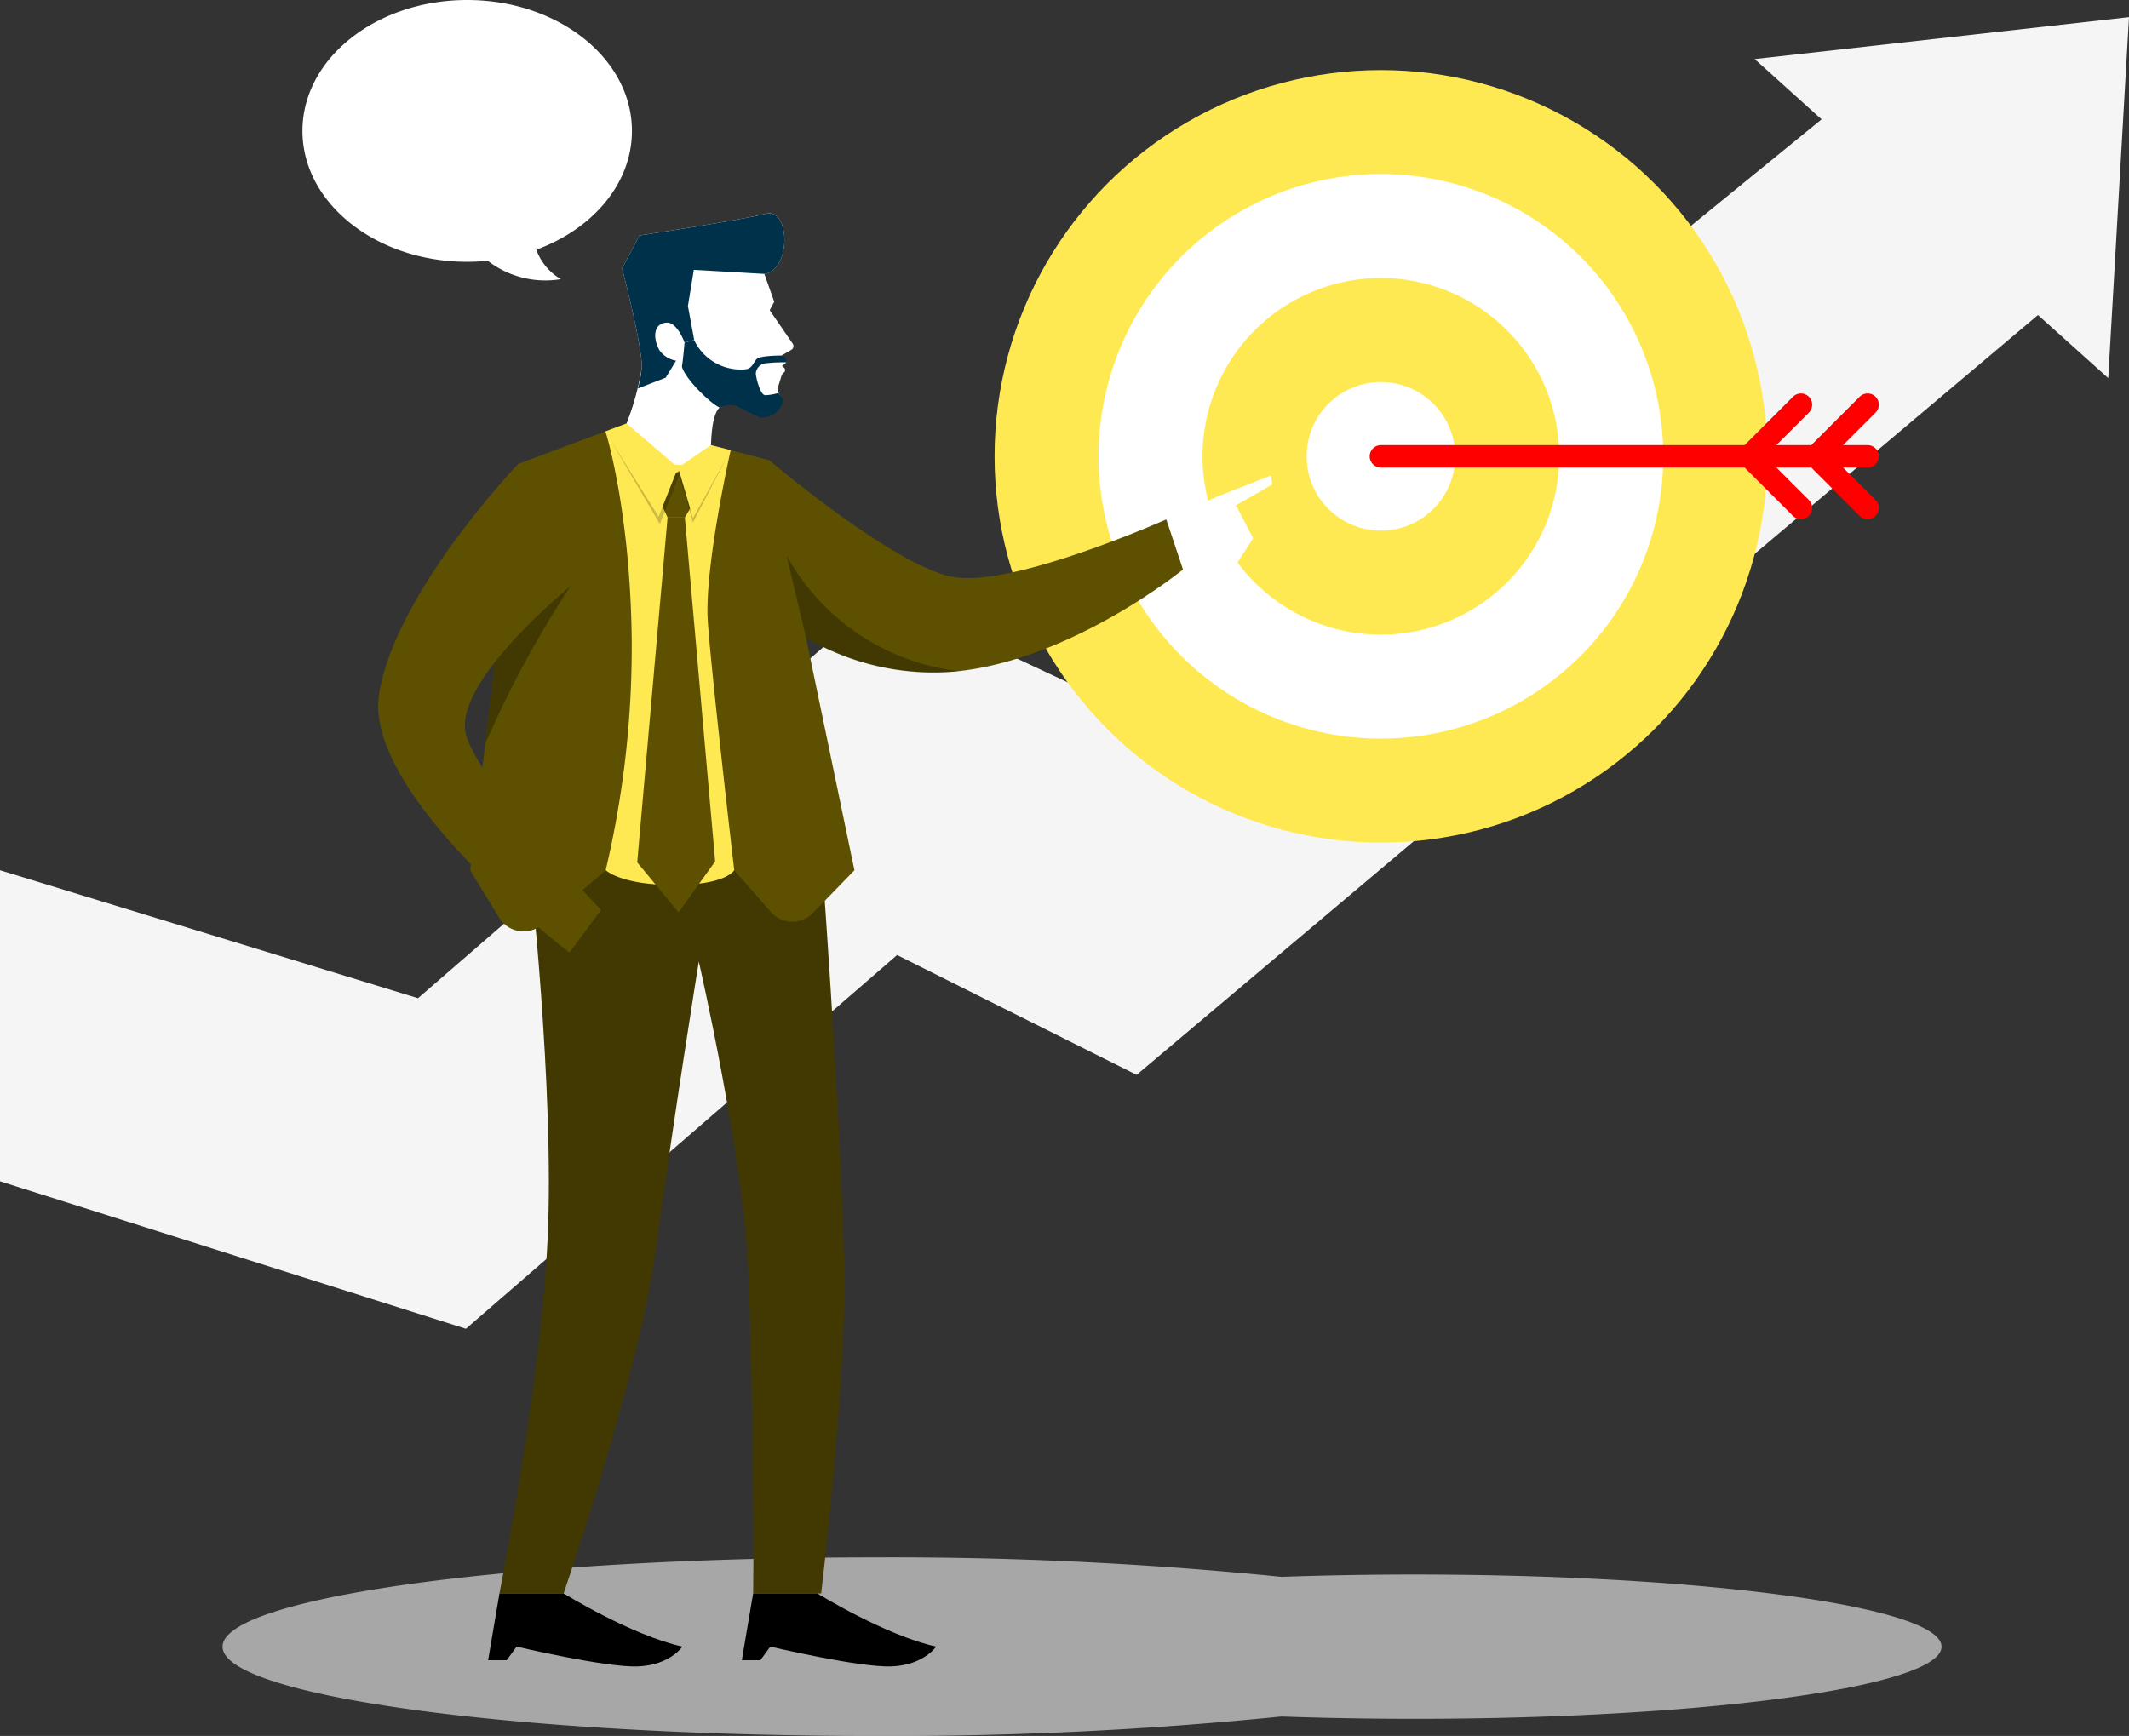
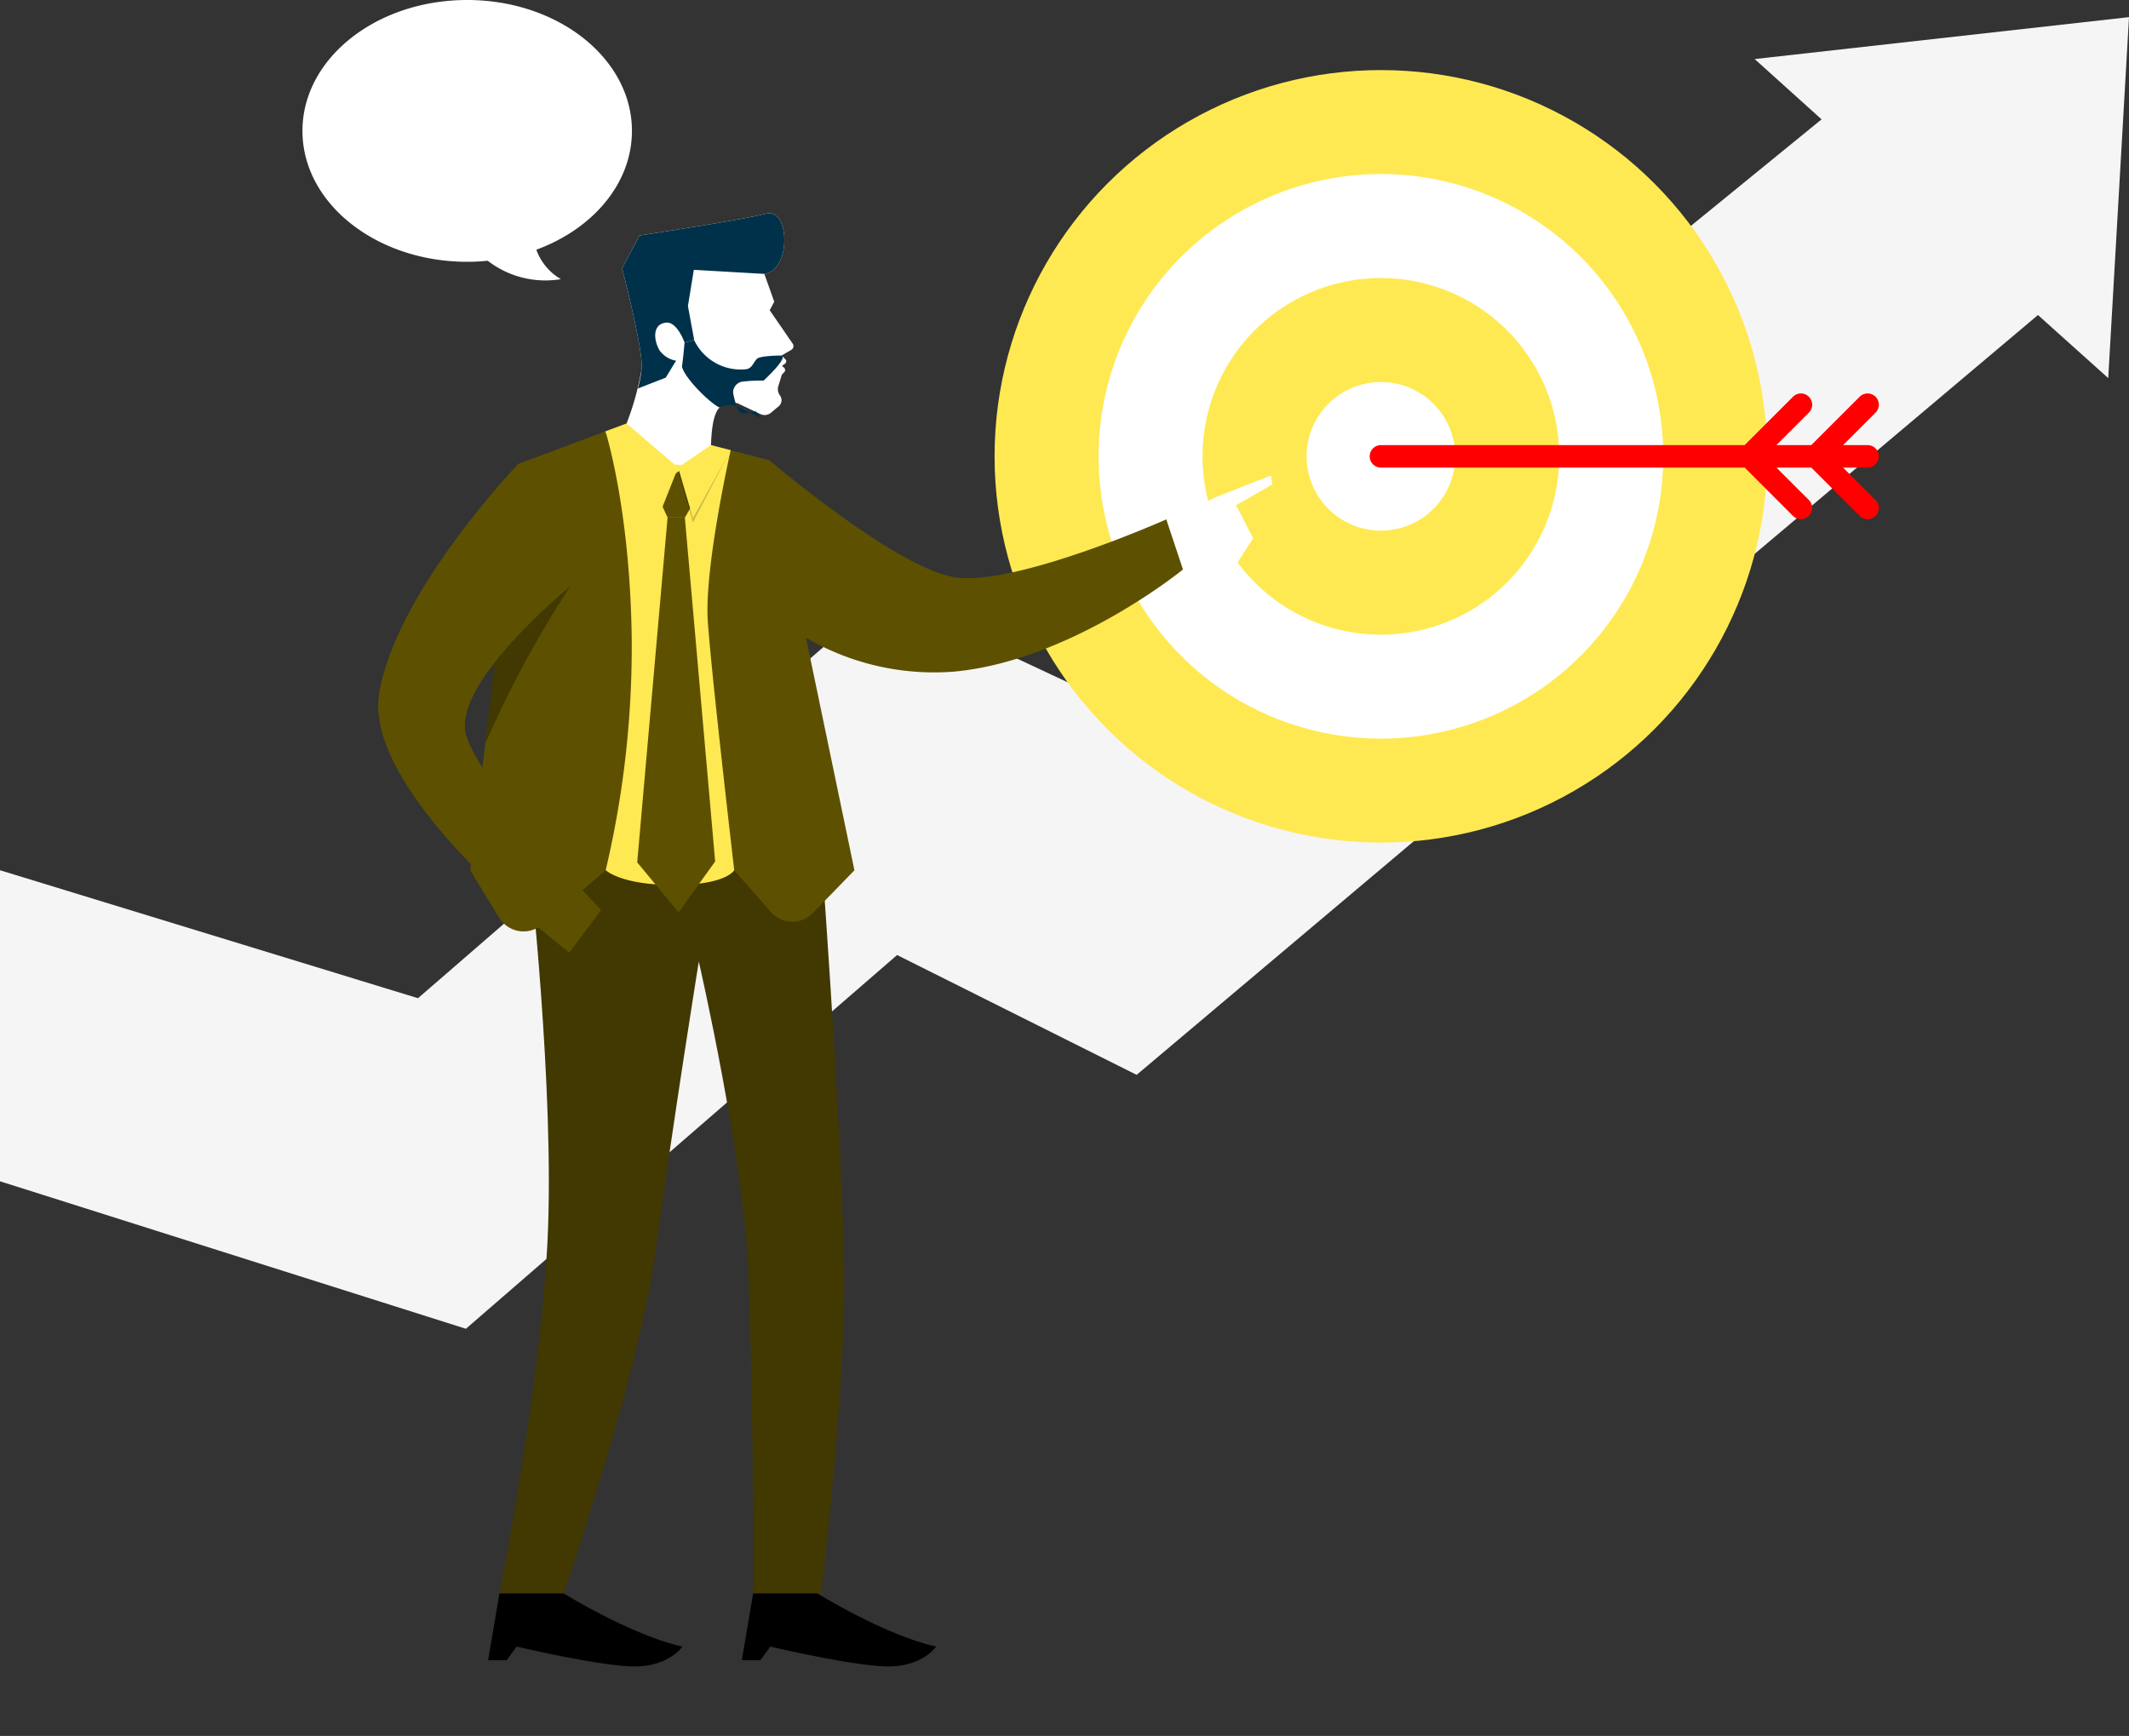
<svg xmlns="http://www.w3.org/2000/svg" width="225.605" height="184" viewBox="0 0 225.605 184">
  <rect x="0" y="0" width="225.605" height="184" fill="#333333" stroke="none" />
  <g id="img-stratagic" transform="translate(0 -32.152)">
    <g id="OBJECTS" transform="translate(0 32.152)">
      <path id="Path_917" data-name="Path 917" d="M193.027,78.911,117.4,140.574,93.54,129.4,44.294,172.062,0,158.5v32.968L49.372,207.1l45.691-39.614,25.384,12.7L215.958,99.65l7.447,6.688,2.2-38.262-39.667,4.443Z" transform="translate(0 -66.26)" fill="#f5f5f5" />
-       <path id="Path_920" data-name="Path 920" d="M174.9,406.4c-4.869,0-9.592.085-14.094.246a410.386,410.386,0,0,0-43.082-2.063c-38.178,0-69.128,4.237-69.128,9.464s30.949,9.464,69.128,9.464a410.238,410.238,0,0,0,43.082-2.063c4.5.16,9.226.246,14.094.246,30.847,0,55.853-3.424,55.853-7.647S205.751,406.4,174.9,406.4Z" transform="translate(-25.012 -239.511)" fill="#f5f5f5" opacity="0.6" />
      <g id="Group_2648" data-name="Group 2648" transform="translate(40.076 7.428)">
        <g id="Group_2644" data-name="Group 2644" transform="translate(65.316)">
          <g id="Group_2643" data-name="Group 2643" transform="translate(0)">
            <circle id="Ellipse_7" data-name="Ellipse 7" cx="40.941" cy="40.941" r="40.941" fill="#ffe953" />
            <path id="Path_921" data-name="Path 921" d="M299.863,132.266a29.919,29.919,0,1,0-29.919,29.918A29.919,29.919,0,0,0,299.863,132.266Z" transform="translate(-229.004 -91.326)" fill="#fff" />
            <path id="Path_922" data-name="Path 922" d="M300.529,143.955a18.9,18.9,0,1,0-18.9,18.9A18.9,18.9,0,0,0,300.529,143.955Z" transform="translate(-240.692 -103.014)" fill="#ffe953" />
            <circle id="Ellipse_8" data-name="Ellipse 8" cx="7.873" cy="7.873" r="7.873" transform="translate(33.067 33.067)" fill="#fff" />
          </g>
          <path id="Path_923" data-name="Path 923" d="M349.379,158.114h2.6a1.19,1.19,0,0,0,0-2.38h-2.6l3.443-3.443a1.19,1.19,0,0,0-1.683-1.683l-5.126,5.126h-3.7l3.444-3.443a1.19,1.19,0,1,0-1.683-1.683l-5.126,5.126H300.408a1.19,1.19,0,0,0,0,2.38h38.544l5.126,5.126a1.19,1.19,0,0,0,1.683-1.683l-3.444-3.443h3.7l5.126,5.126a1.19,1.19,0,0,0,1.683-1.683Z" transform="translate(-259.467 -115.983)" fill="red" />
        </g>
        <g id="Group_2647" data-name="Group 2647" transform="translate(0 15.183)">
          <path id="Path_924" data-name="Path 924" d="M253.959,175.454l5.831-2.661,2.045,1.067,1.737,3.361-1.869,2.892-3.963.286a.911.911,0,0,1,.494-1.408,9.758,9.758,0,0,1-3.013.8Z" transform="translate(-170.859 -142.777)" fill="#fff" />
          <g id="Group_2646" data-name="Group 2646">
            <path id="Path_925" data-name="Path 925" d="M114.315,289.106c-.682,13.987-4.236,32.987-5.094,37.418h6.8c1.67-4.916,8.156-24.48,9.767-36.426,1.853-13.744,4.556-30.546,4.556-30.546s4.834,21.044,5.279,33.348c.349,9.65.594,26.713.48,33.624h7.21c.821-7.106,2.641-24.2,2.43-34.6-.337-16.613-2.6-46.436-2.6-46.436l-30.807,3.168S115.092,273.173,114.315,289.106Z" transform="translate(-96.37 -180.246)" fill="#413901" />
            <path id="Path_926" data-name="Path 926" d="M134.5,160.7l-15.1-3.891-11.455,4.284-5.114,43.077,3.064,5.024a3.035,3.035,0,0,0,4.562.728l6.733-5.752H130.81l3.88,4.417a3.035,3.035,0,0,0,4.457.111l4.4-4.528Z" transform="translate(-93.081 -134.537)" fill="#5d5101" />
            <path id="Path_927" data-name="Path 927" d="M106.1,206.178a111.377,111.377,0,0,1,9.035-16.729l-6.721-2.767Z" transform="translate(-94.763 -149.93)" opacity="0.3" />
            <g id="Group_2645" data-name="Group 2645" transform="translate(25.849)">
              <path id="Path_928" data-name="Path 928" d="M154.062,124.715l-2.423-3.524.481-.9-1.05-2.95.111,0c2.778-.626,2.582-7.042.039-6.377s-13.38,2.308-13.38,2.308L136,116.76s2.23,8.529,2.073,10.6a28.673,28.673,0,0,1-1.6,5.83c3.486,9.208,6.421,9.545,8.948,3.335,0,0-.145-4.079.911-5.018a2.577,2.577,0,0,1,1.887-.463l2.443,1.157a1.038,1.038,0,0,0,1.11-.142l.819-.685a.841.841,0,0,0,.152-1.124l-.042-.062a1.106,1.106,0,0,1-.147-.954l.375-1.219.253-.261a.321.321,0,0,0-.014-.462l-.225-.206.314-.224a.322.322,0,0,0,.094-.418l-.452-.453,1.067-.623A.462.462,0,0,0,154.062,124.715Z" transform="translate(-136.001 -110.921)" fill="#fff" />
              <path id="Path_929" data-name="Path 929" d="M151.07,117.343l.111,0c2.778-.626,2.582-7.042.039-6.377s-13.38,2.308-13.38,2.308L136,116.761s2.23,8.529,2.073,10.6a12.758,12.758,0,0,1-.4,2.127l2.947-1.148,1.1-1.8a2.7,2.7,0,0,1-1.76-1.1c-.689-1.219-.7-2.834.744-2.934,1.134-.078,1.917,2.113,1.917,2.113l1.017-.274-.665-3.6.626-3.834Z" transform="translate(-136.001 -110.922)" fill="#00314a" />
-               <path id="Path_930" data-name="Path 930" d="M159.618,140.233s-2.264,0-2.617.352-.509,1.017-1.134,1.1a5.461,5.461,0,0,1-5.516-3.091l-1.017.274s-.117,1.487-.274,2.543c.313,1.252,2.934,3.834,3.991,4.343a2.454,2.454,0,0,1,1.761-.2s2,1.057,2.582,1.252a2.294,2.294,0,0,0,2.406-1.937l-.528-.665a5.374,5.374,0,0,1-1.408.234c-.489-.039-.939-1.76-.978-2.288a1.187,1.187,0,0,1,.9-1.076,15.456,15.456,0,0,1,2.328-.117S160.337,140.487,159.618,140.233Z" transform="translate(-142.722 -125.161)" fill="#00314a" />
+               <path id="Path_930" data-name="Path 930" d="M159.618,140.233s-2.264,0-2.617.352-.509,1.017-1.134,1.1a5.461,5.461,0,0,1-5.516-3.091l-1.017.274s-.117,1.487-.274,2.543c.313,1.252,2.934,3.834,3.991,4.343a2.454,2.454,0,0,1,1.761-.2s2,1.057,2.582,1.252l-.528-.665a5.374,5.374,0,0,1-1.408.234c-.489-.039-.939-1.76-.978-2.288a1.187,1.187,0,0,1,.9-1.076,15.456,15.456,0,0,1,2.328-.117S160.337,140.487,159.618,140.233Z" transform="translate(-142.722 -125.161)" fill="#00314a" />
            </g>
            <path id="Path_931" data-name="Path 931" d="M132.415,158.745s2.557,8.065,2.754,21.637a102.718,102.718,0,0,1-2.754,24.784s1.574,1.573,7.212,1.573,6.409-1.574,6.409-1.574-2.409-20.654-2.8-26.358,2.426-18.162,2.426-18.162S140.086,165.236,132.415,158.745Z" transform="translate(-108.307 -135.549)" fill="#ffe953" />
            <path id="Path_932" data-name="Path 932" d="M167.244,164.824s13.179,11.212,19.473,12.392,22.621-6.1,22.621-6.1l1.77,5.311s-11.8,9.638-24.195,10.819a26.874,26.874,0,0,1-20.457-7.081Z" transform="translate(-125.826 -138.676)" fill="#5d5101" />
            <path id="Path_933" data-name="Path 933" d="M97.606,165.634S84.614,179.18,82.844,190s20.171,27.453,20.171,27.453l3.344-4.524s-12.5-12.9-14.27-18.405,11.024-15.907,11.024-15.907S104.1,169.961,97.606,165.634Z" transform="translate(-82.743 -139.097)" fill="#5d5101" />
            <path id="Path_934" data-name="Path 934" d="M114.748,412.448s7.209,4.458,12.586,5.638c0,0-1.311,1.967-4.721,2.1s-12.851-2.1-12.851-2.1l-1.049,1.443h-1.967l1.2-7.081Z" transform="translate(-95.096 -266.17)" />
            <path id="Path_935" data-name="Path 935" d="M170.136,412.448s7.209,4.458,12.586,5.638c0,0-1.311,1.967-4.721,2.1s-12.851-2.1-12.851-2.1l-1.049,1.443h-1.967l1.2-7.081Z" transform="translate(-123.601 -266.17)" />
            <path id="Path_936" data-name="Path 936" d="M142.952,169.014l1.442,3.147h1.836l2.1-3.672-2.707-1.257Z" transform="translate(-113.729 -139.915)" fill="#5d5101" />
            <path id="Path_937" data-name="Path 937" d="M134.561,156.808l5.462,4.677-2.066,5.213-5.665-9.042Z" transform="translate(-108.243 -134.537)" fill="#ffe953" />
-             <path id="Path_938" data-name="Path 938" d="M140.328,163.691l-1.866,4.709-5.189-8.285,5.32,9.072,2.066-5.213Z" transform="translate(-108.748 -136.25)" opacity="0.2" />
            <path id="Path_939" data-name="Path 939" d="M151.707,161.558l-3.486,2.372,1.574,5.377,4-7.213Z" transform="translate(-116.441 -136.993)" fill="#ffe953" />
            <path id="Path_940" data-name="Path 940" d="M149.794,170.3l-1.462-4.994-.112.077,1.574,5.376,3.776-7.268Z" transform="translate(-116.441 -137.989)" opacity="0.2" />
            <path id="Path_941" data-name="Path 941" d="M142.517,177.387,139.3,213.941l4.38,5.291,3.881-5.389-3.213-36.456Z" transform="translate(-111.852 -145.147)" fill="#5d5101" />
-             <path id="Path_942" data-name="Path 942" d="M171.9,185.667l2.065,8.717a26.179,26.179,0,0,0,15.75,3.591c.141-.014.281-.033.422-.049A24.011,24.011,0,0,1,171.9,185.667Z" transform="translate(-128.628 -149.407)" opacity="0.3" />
          </g>
          <path id="Path_943" data-name="Path 943" d="M265.974,170.425l5.682-2.234.135.951-5.674,3.262Z" transform="translate(-177.043 -140.408)" fill="#fff" />
        </g>
      </g>
      <path id="Path_944" data-name="Path 944" d="M83.486,64.334c9.642,0,17.459,6.212,17.459,13.875,0,5.582-4.15,10.392-10.131,12.593a5.961,5.961,0,0,0,2.6,3.119,9.963,9.963,0,0,1-7.747-1.949c-.714.071-1.439.111-2.177.111-9.642,0-17.459-6.212-17.459-13.875S73.844,64.334,83.486,64.334Z" transform="translate(-33.981 -64.334)" fill="#fff" />
    </g>
  </g>
</svg>